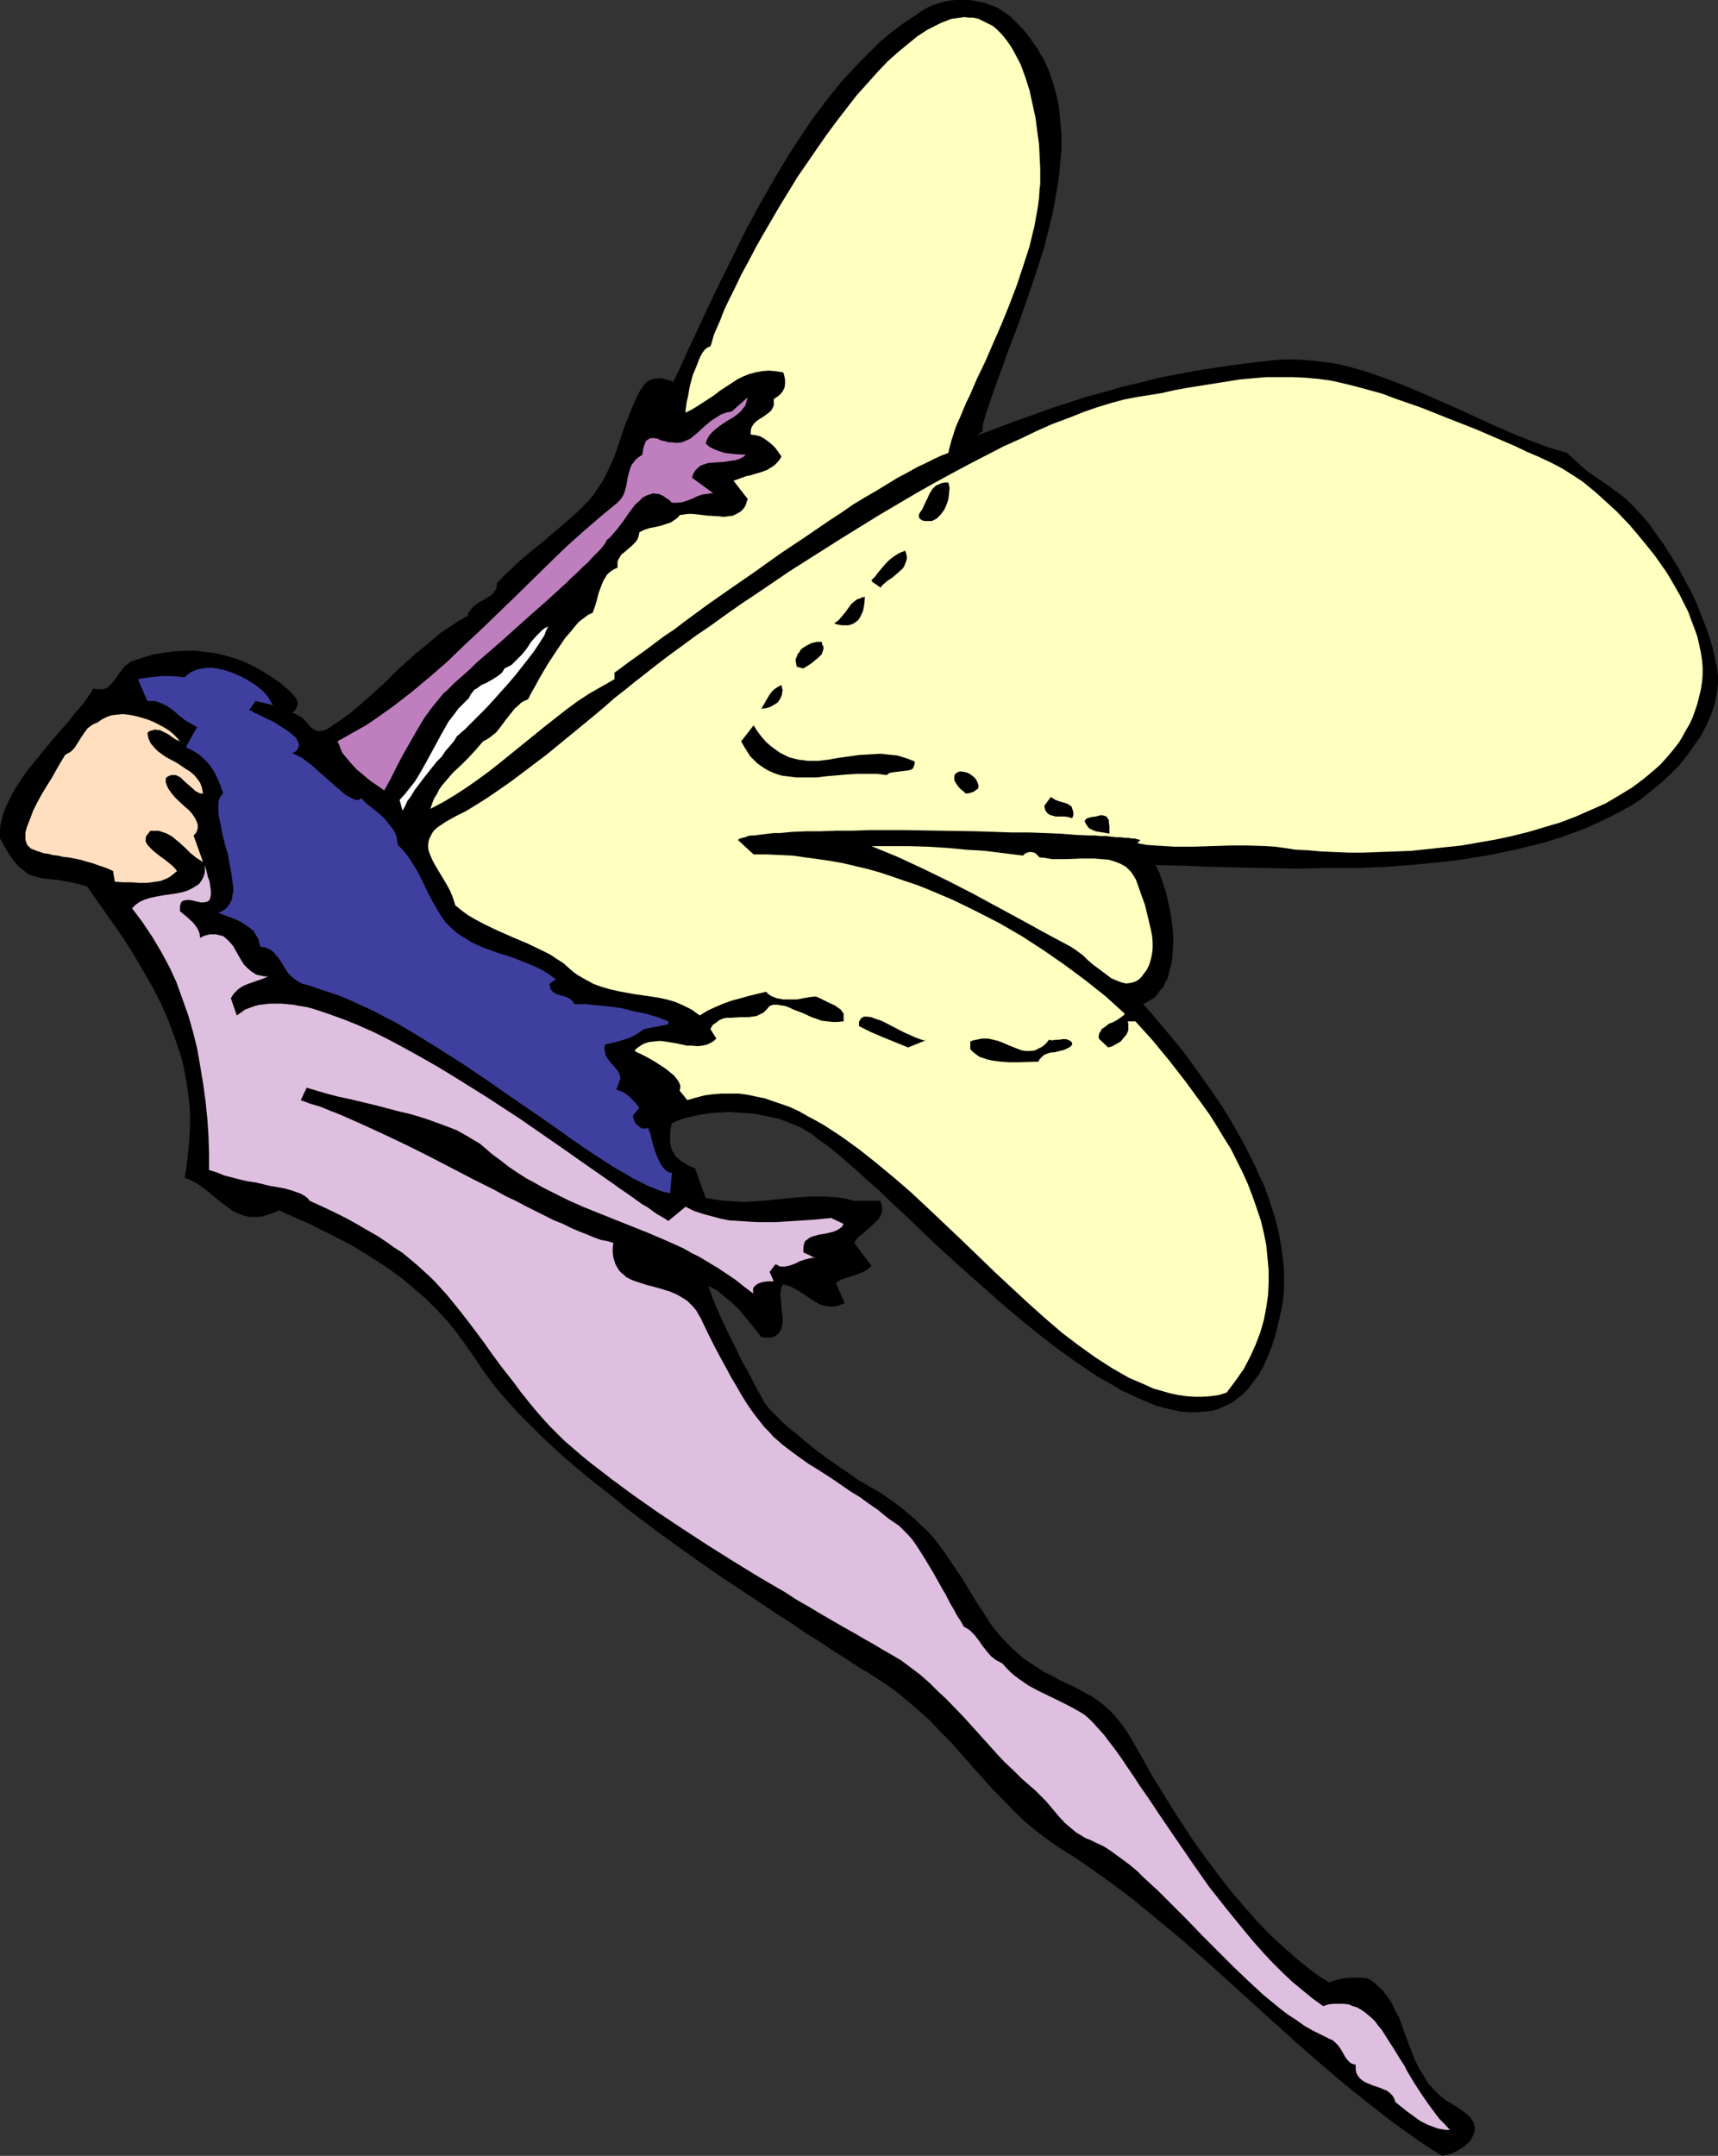
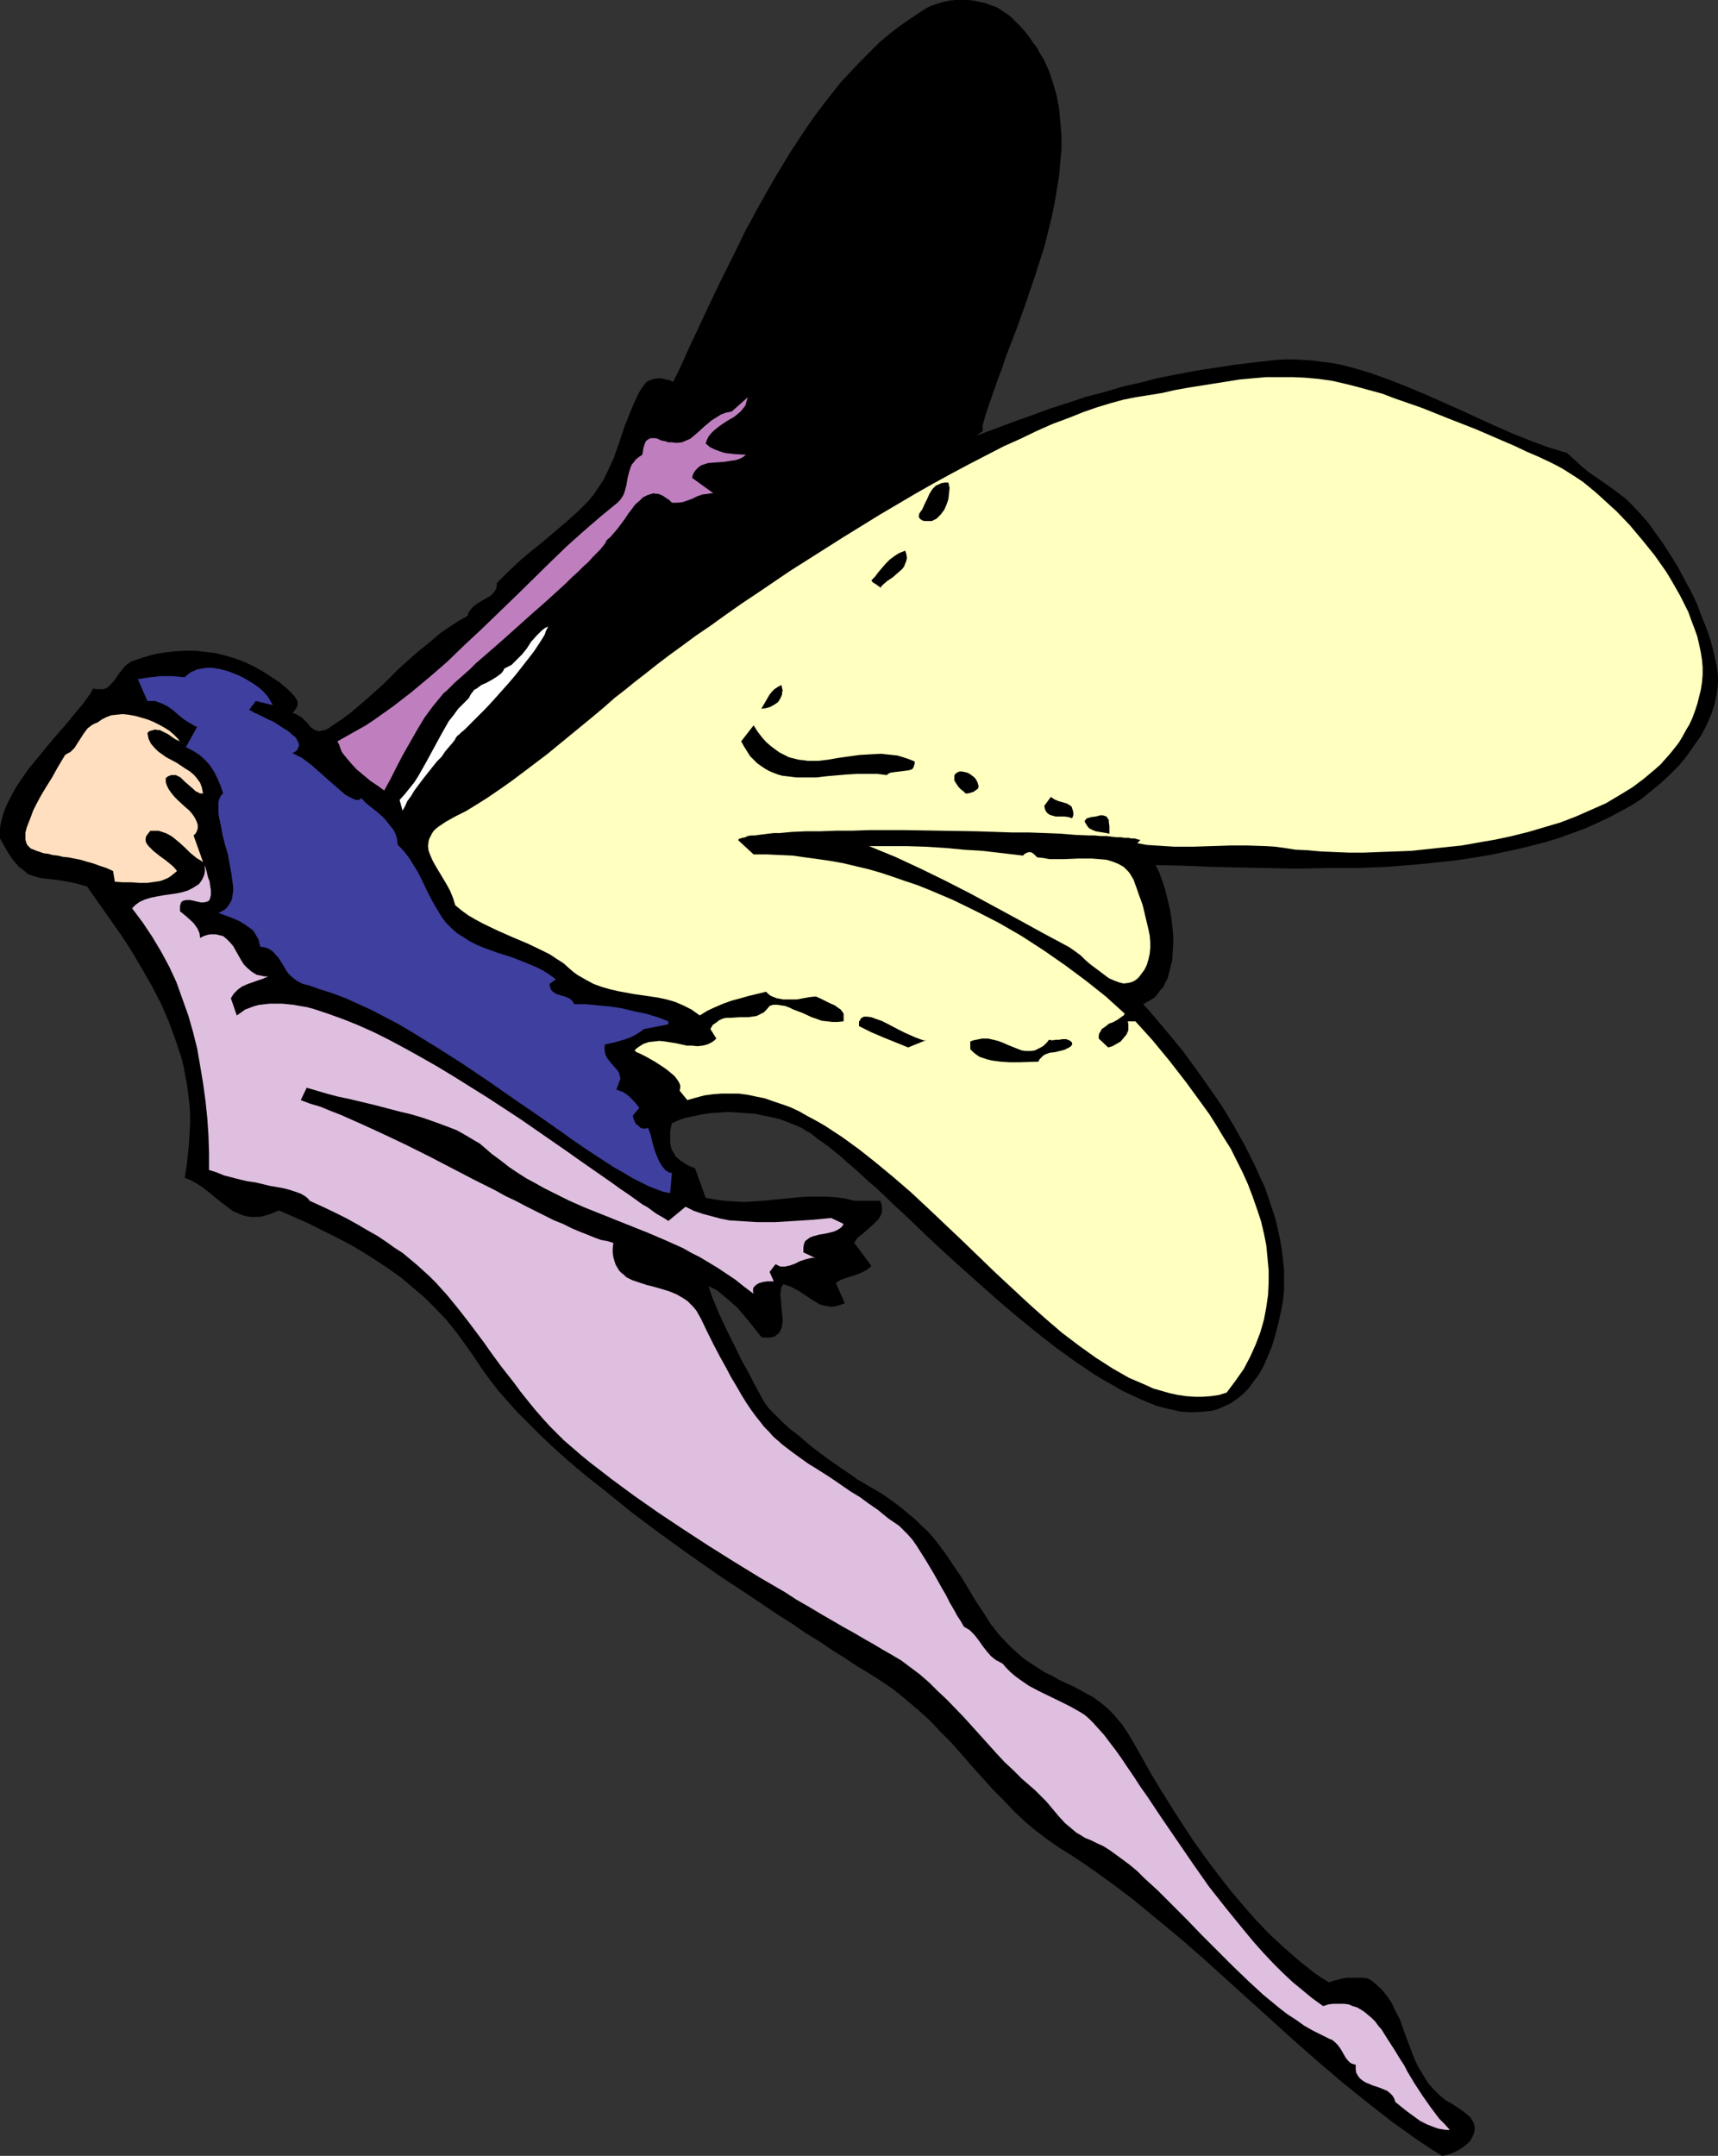
<svg xmlns="http://www.w3.org/2000/svg" xmlns:ns1="http://sodipodi.sourceforge.net/DTD/sodipodi-0.dtd" xmlns:ns2="http://www.inkscape.org/namespaces/inkscape" version="1.0" width="124.066mm" height="155.668mm" id="svg22" ns1:docname="Fairy 016.wmf">
  <rect width="100%" height="100%" fill="#333333" stroke="none" />
  <ns1:namedview id="namedview22" pagecolor="#ffffff" bordercolor="#000000" borderopacity="0.25" ns2:showpageshadow="2" ns2:pageopacity="0.0" ns2:pagecheckerboard="0" ns2:deskcolor="#d1d1d1" ns2:document-units="mm" />
  <defs id="defs1">
    <pattern id="WMFhbasepattern" patternUnits="userSpaceOnUse" width="6" height="6" x="0" y="0" />
  </defs>
  <path style="fill:#000000;fill-opacity:1;fill-rule:evenodd;stroke:none" d="m 192.606,326.899 2.747,0.485 2.424,0.323 2.585,0.162 2.585,0.162 2.585,-0.162 2.585,-0.162 10.018,-0.97 2.424,-0.162 h 2.585 2.424 l 2.585,0.162 2.424,0.323 2.585,0.646 h 7.11 l 0.323,0.97 0.162,0.808 v 0.97 l -0.162,0.808 -0.323,0.646 -0.485,0.808 -0.646,0.646 -0.646,0.646 -1.454,1.293 -1.454,1.293 -1.454,1.131 -0.485,0.646 -0.485,0.808 4.686,6.302 -1.131,0.97 -1.131,0.646 -1.131,0.485 -1.293,0.485 -2.585,0.808 -1.293,0.485 -1.131,0.808 2.424,5.494 -1.293,0.485 -1.131,0.323 -1.131,0.162 -1.131,-0.162 -0.969,-0.162 -1.131,-0.323 -1.939,-1.131 -1.939,-1.293 -0.97,-0.646 -0.969,-0.646 -0.969,-0.485 -1.131,-0.646 -0.97,-0.323 -1.131,-0.323 -0.485,0.808 -0.162,0.808 -0.162,1.131 0.162,1.131 0.162,2.585 0.323,2.585 v 1.131 l -0.162,1.293 -0.323,0.97 -0.485,0.808 -0.323,0.323 -0.485,0.323 -0.323,0.323 -0.646,0.162 -0.646,0.162 h -1.454 l -0.969,-0.162 -3.07,-3.878 -1.616,-1.939 -1.616,-1.939 -1.939,-1.778 -1.939,-1.616 -1.939,-1.616 -2.262,-1.131 0.485,1.616 0.646,1.778 0.808,1.939 0.808,1.939 0.969,2.101 0.969,2.101 2.262,4.525 2.101,4.363 1.293,2.262 1.131,2.101 0.969,1.939 0.97,1.778 0.969,1.778 0.808,1.454 0.323,0.485 0.969,1.293 0.646,0.646 1.454,1.454 1.616,1.616 1.777,1.616 2.101,1.616 4.201,3.555 4.524,3.393 2.101,1.454 2.101,1.454 1.939,1.293 1.777,1.293 1.454,0.808 0.808,0.485 0.485,0.323 2.585,1.454 2.262,1.454 2.262,1.616 1.939,1.454 1.939,1.616 1.939,1.616 1.616,1.616 1.616,1.454 1.454,1.616 1.293,1.616 2.424,3.232 2.262,3.393 2.101,3.07 1.939,3.232 1.939,3.232 1.939,2.909 1.939,3.07 2.262,2.909 2.424,2.585 1.293,1.293 1.454,1.293 1.454,1.293 1.616,1.131 2.262,1.454 1.939,1.293 2.101,0.97 1.939,1.131 3.878,1.778 3.555,1.939 1.777,0.97 1.616,1.131 1.616,1.293 1.616,1.454 1.454,1.616 1.616,1.939 1.454,2.101 1.454,2.424 2.585,4.525 2.424,4.363 2.747,4.525 2.908,4.686 2.908,4.525 3.07,4.686 3.232,4.525 3.393,4.525 3.393,4.363 3.555,4.201 3.555,4.04 3.878,4.04 3.878,3.555 3.878,3.393 4.04,3.232 2.101,1.454 2.101,1.293 1.293,-0.485 1.293,-0.323 1.293,-0.323 1.293,-0.162 h 4.04 l 1.293,0.162 1.131,0.646 0.97,0.808 1.777,1.616 1.454,1.778 1.293,1.939 0.969,2.101 1.131,2.101 1.616,4.525 1.777,4.686 0.808,2.101 1.131,2.262 1.293,2.101 1.293,2.101 1.777,1.939 0.969,0.97 0.969,0.808 0.969,0.808 1.454,0.808 2.747,1.778 1.454,1.131 1.131,0.97 0.323,0.646 0.485,0.646 0.162,0.646 0.162,0.646 v 0.808 l -0.162,0.808 -0.323,0.808 -0.323,0.646 -0.323,0.646 -0.646,0.646 -1.131,0.97 -1.454,0.97 -1.616,0.808 -1.454,0.485 -1.454,0.323 -3.555,-2.262 -3.393,-2.262 -6.786,-4.848 -6.625,-5.171 -6.625,-5.333 -6.463,-5.494 -6.463,-5.656 -25.368,-22.946 -6.302,-5.494 -6.463,-5.333 -6.463,-5.332 -6.463,-4.848 -3.393,-2.424 -3.232,-2.262 -3.393,-2.262 -3.393,-2.101 -3.232,-2.262 -3.232,-2.424 -3.07,-2.585 -2.908,-2.747 -2.908,-3.07 -2.908,-2.909 -5.655,-6.302 -5.655,-6.464 -3.07,-3.07 -2.908,-3.07 -3.232,-2.909 -3.232,-2.747 -3.393,-2.747 -3.555,-2.424 -3.07,-1.939 -1.616,-0.97 -1.616,-0.97 -3.393,-2.262 -3.393,-2.101 -3.555,-2.424 -3.716,-2.262 -3.716,-2.585 -3.878,-2.424 -7.918,-5.333 -8.079,-5.332 -8.079,-5.656 -8.079,-5.817 -7.756,-5.817 -7.594,-6.14 -3.716,-2.909 -3.716,-3.07 -3.393,-2.909 -3.393,-3.07 -3.232,-3.07 -3.07,-3.07 -2.908,-2.909 -2.747,-3.07 -2.585,-2.909 -2.262,-2.909 -2.101,-2.909 -1.939,-2.909 -2.585,-3.717 -2.585,-3.555 -2.747,-3.393 -2.908,-3.07 -2.908,-2.909 -3.232,-2.747 -3.232,-2.747 -3.393,-2.424 -3.393,-2.262 -3.555,-2.262 -3.555,-2.101 -3.716,-1.939 -3.878,-1.939 -3.878,-1.939 -4.04,-1.778 -4.04,-1.778 -1.131,0.485 -1.131,0.485 -1.131,0.323 -0.969,0.323 -0.969,0.162 h -0.808 -1.777 l -1.616,-0.323 -1.616,-0.646 -1.454,-0.646 -1.293,-0.97 -2.747,-2.101 -2.747,-2.262 -1.454,-1.131 -1.454,-0.97 -1.777,-0.97 -1.616,-0.646 0.485,-3.07 0.323,-2.909 0.323,-2.909 0.162,-2.747 0.162,-2.909 v -2.747 l -0.162,-2.747 -0.323,-2.585 -0.323,-2.585 -0.485,-2.585 -0.485,-2.585 -0.646,-2.585 -0.808,-2.424 -0.808,-2.424 -1.777,-4.848 -2.101,-4.848 -2.424,-4.686 -2.585,-4.525 -2.747,-4.686 -2.908,-4.525 -3.07,-4.363 -6.463,-9.211 -2.262,-0.646 -2.101,-0.485 -1.777,-0.323 -1.777,-0.323 -1.616,-0.162 -1.454,-0.162 -1.454,-0.162 -1.293,-0.323 L 8.887,238.993 7.594,238.508 6.463,237.539 5.171,236.569 4.04,235.277 3.393,234.469 2.747,233.499 2.101,232.53 1.454,231.398 0.808,230.267 0,228.813 v -1.293 -1.293 l 0.162,-1.293 0.323,-1.293 0.323,-1.293 0.485,-1.454 1.293,-2.747 1.454,-2.747 1.777,-2.747 1.939,-2.747 4.363,-5.332 2.262,-2.747 2.262,-2.585 2.101,-2.424 1.939,-2.424 1.939,-2.262 1.616,-2.262 0.646,-0.97 0.485,-0.97 1.131,0.162 h 0.969 0.808 l 0.808,-0.323 0.646,-0.485 0.485,-0.485 1.131,-1.293 0.969,-1.454 1.131,-1.454 0.646,-0.808 0.646,-0.485 0.808,-0.646 0.808,-0.323 2.908,-0.97 2.747,-0.808 2.908,-0.485 2.747,-0.323 2.908,-0.162 h 2.747 l 2.747,0.323 2.747,0.323 2.585,0.646 2.747,0.808 2.585,0.97 2.424,1.131 2.585,1.454 2.262,1.454 2.424,1.616 2.262,1.939 1.293,1.293 0.646,0.808 0.485,0.808 0.162,0.646 -0.162,0.97 -0.162,0.323 -0.323,0.485 -0.323,0.485 -0.485,0.485 0.969,0.323 0.808,0.485 0.808,0.485 0.646,0.646 0.485,0.485 0.485,0.485 0.485,0.646 0.485,0.485 0.485,0.323 0.485,0.323 0.485,0.162 0.646,0.162 0.808,-0.162 0.808,-0.162 0.969,-0.485 1.131,-0.808 2.424,-1.616 2.424,-1.778 4.524,-3.878 4.524,-4.04 4.201,-4.201 4.524,-4.04 4.524,-3.717 2.262,-1.939 2.424,-1.616 2.424,-1.616 2.585,-1.454 0.162,-0.808 0.485,-0.646 0.485,-0.646 0.485,-0.485 1.293,-0.97 1.454,-0.808 1.293,-0.808 0.646,-0.323 0.646,-0.646 0.323,-0.485 0.485,-0.646 0.162,-0.808 v -0.808 l 3.07,-3.07 3.07,-2.909 3.232,-2.747 3.232,-2.585 6.463,-5.494 3.07,-2.747 2.908,-2.909 1.454,-1.778 1.293,-1.939 1.293,-1.939 0.969,-1.939 0.969,-2.101 0.97,-2.101 1.454,-4.201 1.454,-4.363 1.616,-4.04 0.808,-1.939 0.808,-1.778 0.969,-1.939 1.131,-1.616 0.646,-0.808 0.97,-0.485 0.969,-0.323 1.131,-0.162 h 1.131 l 1.131,0.323 0.969,0.162 0.969,0.485 1.616,-3.232 1.454,-3.232 1.454,-3.232 1.616,-3.393 3.232,-6.948 3.393,-7.11 3.555,-7.11 3.555,-7.272 3.878,-7.11 4.04,-7.11 4.201,-6.948 4.363,-6.625 2.262,-3.232 2.424,-3.232 2.424,-3.07 2.424,-3.07 2.585,-2.747 2.585,-2.747 2.747,-2.747 2.585,-2.585 2.908,-2.424 2.747,-2.101 3.07,-2.101 2.908,-1.939 1.293,-0.808 1.454,-0.646 1.454,-0.485 1.616,-0.485 1.616,-0.323 L 260.793,0 h 1.616 1.777 l 1.616,0.162 1.454,0.323 1.616,0.323 1.616,0.646 1.454,0.485 1.293,0.808 1.293,0.808 1.293,0.97 1.293,1.293 1.454,1.454 1.293,1.454 1.131,1.454 0.969,1.454 1.131,1.454 0.808,1.616 0.969,1.454 1.454,3.232 1.131,3.393 0.969,3.393 0.646,3.393 0.323,3.555 0.323,3.717 v 3.717 l -0.323,3.717 -0.323,3.717 -0.646,3.878 -0.646,3.878 -0.808,3.878 -0.97,3.878 -0.969,3.878 -2.424,7.595 -2.585,7.595 -2.585,7.272 -2.747,7.11 -1.131,3.393 -1.293,3.393 -1.131,3.232 -1.131,3.232 -0.969,2.909 -0.808,2.909 v 1.616 l -1.777,1.293 5.171,-1.939 5.171,-1.939 5.009,-1.778 4.847,-1.778 5.009,-1.616 4.847,-1.616 5.009,-1.293 4.847,-1.454 5.009,-1.131 5.009,-1.293 5.009,-0.97 5.171,-0.97 5.171,-0.808 5.332,-0.808 5.332,-0.646 5.655,-0.646 2.585,-0.162 h 2.585 l 2.585,0.162 2.585,0.162 2.424,0.323 2.585,0.323 2.585,0.485 2.585,0.646 5.009,1.454 5.009,1.778 5.009,1.939 5.009,2.101 9.857,4.363 9.857,4.525 4.847,2.101 4.847,1.939 4.847,1.778 4.847,1.454 1.939,1.778 1.939,1.778 1.939,1.616 2.101,1.454 2.101,1.454 2.101,1.454 1.939,1.454 2.101,1.616 1.939,1.939 2.101,2.262 2.101,2.424 1.939,2.747 2.101,2.909 1.939,3.07 1.939,3.07 1.777,3.393 1.777,3.232 1.616,3.393 1.293,3.393 1.293,3.232 1.131,3.232 0.808,3.07 0.646,2.909 0.323,1.454 0.162,1.293 0.162,1.454 v 1.454 l -0.162,1.616 -0.162,1.454 -0.646,3.07 -0.969,2.909 -1.293,2.909 -1.454,2.747 -1.939,2.747 -1.939,2.747 -2.101,2.585 -2.424,2.424 -2.424,2.262 -2.747,2.262 -2.585,2.101 -2.747,1.778 -2.908,1.616 -2.747,1.454 -3.393,1.616 -3.555,1.616 -3.555,1.293 -3.555,1.293 -3.716,1.131 -3.716,0.97 -3.878,0.97 -3.878,0.808 -3.878,0.808 -3.878,0.646 -4.04,0.646 -4.04,0.485 -7.918,0.808 -8.241,0.646 -8.079,0.323 h -8.241 l -8.079,0.162 -8.079,-0.162 -7.918,-0.162 -7.594,-0.162 -7.594,-0.323 -7.433,-0.162 0.969,1.939 0.808,2.262 0.808,2.424 0.646,2.585 0.646,2.747 0.485,2.909 0.323,2.909 0.162,2.747 -0.162,2.747 -0.162,2.747 -0.646,2.585 -0.323,1.293 -0.323,1.131 -0.646,1.131 -0.485,1.131 -0.808,0.808 -0.646,0.97 -0.808,0.97 -0.969,0.646 -1.131,0.646 -1.131,0.646 1.777,1.939 1.777,2.101 3.555,4.201 3.716,4.525 3.555,4.848 3.555,5.009 3.555,5.171 3.232,5.333 3.07,5.494 2.747,5.494 1.293,2.909 1.293,2.747 0.969,2.747 0.969,2.909 0.969,2.909 0.646,2.747 0.646,2.909 0.485,2.909 0.323,2.747 0.323,2.909 v 2.747 2.747 l -0.323,2.909 -0.485,2.747 -0.808,3.555 -0.808,3.232 -0.969,3.07 -1.131,2.747 -1.131,2.585 -1.293,2.262 -1.454,1.939 -1.293,1.778 -1.616,1.616 -1.616,1.293 -1.616,1.131 -1.777,0.808 -1.777,0.808 -1.939,0.485 -1.939,0.162 -2.101,0.162 h -1.939 l -2.262,-0.162 -2.101,-0.485 -2.262,-0.485 -2.262,-0.646 -2.424,-0.97 -2.262,-0.97 -2.424,-1.131 -2.424,-1.131 -2.424,-1.454 -2.585,-1.454 -2.424,-1.454 -2.585,-1.778 -2.424,-1.616 -5.171,-3.717 -5.171,-4.04 -5.171,-4.201 -5.171,-4.363 -10.18,-9.049 -5.009,-4.525 -4.847,-4.525 -4.686,-4.525 -4.524,-4.201 -4.201,-4.04 -2.262,-1.939 -1.939,-1.778 -1.939,-1.778 -1.939,-1.616 -1.777,-1.616 -1.777,-1.454 -1.777,-1.454 -1.616,-1.131 -1.616,-1.131 -1.293,-1.131 -1.454,-0.808 -1.293,-0.808 -1.777,-0.808 -2.101,-0.808 -2.101,-0.808 -2.101,-0.485 -2.424,-0.485 -2.262,-0.485 -2.424,-0.162 -2.424,-0.162 -2.424,-0.162 -2.424,0.162 -2.424,0.162 -2.262,0.323 -2.262,0.485 -2.262,0.485 -1.939,0.646 -1.777,0.808 -0.323,1.293 -0.162,1.131 v 1.131 0.97 0.808 l 0.162,0.808 0.162,0.808 0.323,0.646 0.485,0.808 0.323,0.646 0.646,0.485 0.646,0.646 0.808,0.485 0.969,0.646 0.969,0.485 1.293,0.485 z" id="path1" />
-   <path style="fill:#ffffbf;fill-opacity:1;fill-rule:evenodd;stroke:none" d="m 258.854,123.617 -1.777,0.646 -2.101,0.97 -2.262,1.131 -2.424,1.131 -2.585,1.454 -2.747,1.454 -2.908,1.778 -2.908,1.778 -3.07,1.778 -3.232,1.939 -3.232,2.262 -3.232,2.101 -6.625,4.525 -6.786,4.525 -6.786,4.848 -6.786,4.686 -6.463,4.525 -3.07,2.262 -3.07,2.262 -2.747,2.101 -2.908,1.939 -2.585,1.939 -2.585,1.939 -1.131,0.808 -1.131,0.808 -2.262,1.616 -1.939,1.454 -1.777,1.293 v 1.778 l -3.393,1.939 -3.393,1.939 -3.232,2.101 -3.07,2.262 -5.979,4.686 -11.957,9.695 -3.07,2.424 -3.07,2.262 -3.232,2.262 -3.232,2.101 -3.232,1.939 -3.393,1.778 0.485,-1.454 0.485,-1.293 0.808,-1.293 0.646,-1.293 0.808,-1.131 0.97,-1.131 1.939,-2.262 2.262,-2.101 2.101,-2.101 1.939,-2.101 1.939,-2.262 0.969,-0.485 0.969,-0.646 0.808,-0.646 0.808,-0.646 1.293,-1.616 1.293,-1.778 1.293,-1.616 1.293,-1.616 0.808,-0.646 0.808,-0.808 0.808,-0.485 1.131,-0.485 0.646,-1.293 0.323,-0.646 0.485,-0.808 0.808,-1.454 0.969,-1.778 2.101,-3.555 2.424,-3.717 2.424,-3.555 1.293,-1.454 1.293,-1.616 1.131,-1.293 1.293,-0.97 1.293,-0.97 1.131,-0.485 0.646,-1.778 0.485,-1.616 0.485,-1.939 0.646,-1.778 0.646,-1.616 0.485,-0.808 0.485,-0.808 0.646,-0.646 0.646,-0.485 0.808,-0.485 0.808,-0.323 v -0.97 -0.646 l 0.323,-0.808 0.323,-0.485 0.323,-0.646 0.646,-0.485 1.131,-0.97 1.131,-0.97 0.969,-0.97 0.485,-0.646 0.323,-0.646 0.162,-0.646 0.162,-0.808 1.293,-0.646 1.454,-0.485 1.616,-0.323 1.454,-0.323 1.454,-0.485 1.454,-0.485 0.646,-0.485 0.485,-0.323 0.646,-0.485 0.485,-0.646 1.131,-0.162 1.131,-0.162 h 1.293 l 1.454,0.162 2.747,0.323 2.908,0.162 1.293,0.162 1.293,-0.162 1.293,-0.162 0.969,-0.485 1.131,-0.646 0.808,-0.808 0.323,-0.485 0.323,-0.646 0.162,-0.646 0.323,-0.808 -3.878,-5.009 1.777,-0.646 1.777,-0.646 0.969,-0.162 0.969,-0.323 1.777,-0.485 1.777,-0.646 1.616,-0.97 0.646,-0.485 0.646,-0.646 0.646,-0.808 0.485,-0.808 -0.808,-1.131 -0.808,-1.131 -0.97,-0.97 -0.969,-0.808 -1.131,-0.808 -1.131,-0.646 -1.293,-0.323 -1.293,-0.162 v -0.97 l 0.162,-0.808 0.323,-0.646 0.485,-0.646 0.485,-0.485 0.646,-0.485 1.293,-0.808 1.131,-0.808 0.646,-0.485 0.485,-0.485 0.323,-0.646 0.323,-0.646 v -0.97 -0.808 l 0.969,-0.646 0.808,-0.646 0.646,-0.808 0.485,-0.97 0.162,-0.97 v -1.131 l -0.162,-0.97 -0.323,-1.131 -2.101,-0.323 -1.939,-0.162 -1.777,0.162 -1.777,0.323 -1.777,0.485 -1.616,0.646 -1.616,0.808 -1.454,0.97 -3.232,2.101 -1.454,1.131 -1.454,0.97 -3.232,2.101 -1.616,0.97 -1.616,0.808 v -0.808 l 0.162,-0.97 0.162,-1.293 0.323,-1.293 0.485,-2.747 0.808,-3.07 1.131,-2.747 0.485,-1.293 0.485,-1.131 0.646,-1.131 0.646,-0.808 0.646,-0.485 0.808,-0.323 0.323,-0.97 0.323,-1.131 0.323,-1.131 0.485,-1.131 1.131,-2.585 1.131,-2.909 1.454,-3.07 1.616,-3.232 1.616,-3.393 1.939,-3.555 1.939,-3.717 2.101,-3.717 2.262,-3.878 2.262,-3.878 4.847,-7.918 5.332,-7.756 2.585,-3.717 2.747,-3.717 2.747,-3.555 2.747,-3.555 2.908,-3.232 2.747,-3.07 2.747,-2.909 2.908,-2.585 2.747,-2.262 2.585,-2.101 2.747,-1.778 1.293,-0.646 1.293,-0.646 1.293,-0.646 1.293,-0.485 1.293,-0.485 1.293,-0.162 1.131,-0.162 1.131,-0.162 1.293,0.162 h 1.131 l 1.454,0.323 1.293,0.646 1.293,0.646 1.293,0.646 1.131,0.97 1.131,1.131 0.969,1.131 0.969,1.293 0.969,1.454 0.808,1.454 1.616,3.07 1.293,3.555 1.131,3.555 0.808,3.717 0.808,3.717 0.485,3.717 0.485,3.555 0.162,3.393 0.162,3.232 v 2.909 1.293 l -0.162,1.131 -0.162,2.585 -0.323,2.585 -0.485,2.585 -0.485,2.747 -0.646,2.585 -0.646,2.747 -1.777,5.494 -1.777,5.333 -2.101,5.494 -2.101,5.171 -2.262,5.171 -2.101,4.848 -2.262,4.686 -0.97,2.262 -0.969,2.262 -0.969,1.939 -0.808,1.939 -0.808,1.939 -0.808,1.778 -0.646,1.616 -0.485,1.616 -0.485,1.454 -0.323,1.293 -0.323,1.131 z" id="path2" />
  <path style="fill:#ffffbf;fill-opacity:1;fill-rule:evenodd;stroke:none" d="m 310.399,230.106 0.808,-0.808 -0.162,-0.162 h -0.323 l -0.485,-0.162 -0.646,-0.162 h -0.808 l -0.808,-0.162 h -0.969 l -1.131,-0.162 h -1.131 l -1.454,-0.162 -1.293,-0.162 h -1.616 l -1.616,-0.162 h -1.616 l -3.716,-0.162 -3.878,-0.323 -4.201,-0.162 -4.363,-0.162 h -4.686 l -4.686,-0.162 -5.009,-0.162 -9.857,-0.162 -9.857,-0.162 h -9.695 l -4.686,0.162 h -4.363 l -4.363,0.162 h -3.878 l -3.716,0.162 -1.777,0.162 -1.616,0.162 h -1.616 l -1.454,0.162 -1.293,0.162 -1.293,0.162 -1.131,0.162 h -0.97 l -0.969,0.162 -0.646,0.323 -0.808,0.162 -0.485,0.162 -0.485,0.162 -0.162,0.323 4.201,3.878 h 3.555 l 3.555,0.162 3.555,0.162 3.393,0.485 3.555,0.485 3.393,0.485 3.555,0.646 3.393,0.808 3.393,0.808 3.393,0.97 3.393,1.131 3.232,1.131 3.393,1.131 3.232,1.293 6.463,2.747 6.302,3.07 6.302,3.232 6.14,3.555 5.979,3.878 5.817,4.04 5.655,4.201 5.494,4.363 5.171,4.686 -0.323,0.485 -0.485,0.323 -1.131,0.808 -1.131,0.646 -1.293,0.485 -0.969,0.808 -0.97,0.646 -0.323,0.646 -0.323,0.485 -0.162,0.646 v 0.808 l 2.585,2.424 1.131,-0.323 1.131,-0.646 1.131,-0.646 0.808,-0.97 0.808,-0.97 0.485,-1.131 v -0.485 -1.293 l -0.162,-0.646 h 2.101 l 4.686,5.171 4.524,5.494 4.524,5.817 4.363,5.979 2.101,2.909 1.939,3.07 1.939,3.232 1.939,3.07 1.616,3.232 1.616,3.232 1.454,3.232 1.293,3.393 1.131,3.232 1.131,3.393 0.808,3.393 0.646,3.232 0.323,3.393 0.323,3.393 v 3.393 l -0.162,3.393 -0.485,3.393 -0.646,3.393 -0.969,3.393 -1.293,3.393 -1.454,3.232 -1.777,3.393 -2.262,3.232 -2.424,3.232 -2.101,0.646 -2.262,0.323 -2.262,0.162 h -2.101 l -2.262,-0.162 -2.262,-0.323 -2.262,-0.485 -2.262,-0.646 -2.262,-0.646 -2.101,-0.97 -2.262,-0.97 -2.262,-0.97 -2.262,-1.293 -2.262,-1.293 -2.262,-1.454 -2.262,-1.454 -4.524,-3.232 -4.686,-3.555 -4.524,-3.878 -4.524,-4.04 -4.524,-4.201 -4.686,-4.363 -9.21,-8.888 -9.21,-8.726 -4.686,-4.363 -4.686,-4.04 -4.686,-3.878 -4.686,-3.717 -4.686,-3.393 -4.686,-3.07 -2.262,-1.293 -2.424,-1.293 -2.262,-1.293 -2.424,-1.131 -2.262,-0.808 -2.424,-0.808 -2.262,-0.808 -2.424,-0.485 -2.262,-0.485 -2.424,-0.323 h -2.262 -2.424 l -2.262,0.162 -2.424,0.323 -2.424,0.646 -2.262,0.646 -2.101,-2.585 v 0.162 l 0.162,-0.97 v -0.646 l -0.323,-0.808 -0.646,-0.97 -0.646,-0.808 -0.969,-0.808 -0.97,-0.808 -1.131,-0.808 -2.262,-1.454 -2.262,-1.293 -0.969,-0.485 -0.969,-0.485 -0.808,-0.323 -0.485,-0.485 0.485,-0.485 0.646,-0.485 1.293,-0.808 1.454,-0.485 1.454,-0.162 1.454,-0.162 1.454,0.162 3.07,0.485 2.908,0.646 h 1.454 l 1.454,0.162 1.454,-0.162 1.293,-0.323 1.293,-0.646 0.646,-0.485 0.485,-0.485 -1.616,-2.585 0.646,-1.131 0.969,-0.646 0.808,-0.646 1.131,-0.485 0.969,-0.162 h 1.131 l 2.424,-0.162 h 2.262 l 1.131,-0.162 1.131,-0.162 0.969,-0.485 0.97,-0.485 0.808,-0.808 0.808,-0.97 0.969,-0.323 h 1.131 l 0.969,0.162 1.131,0.162 1.293,0.485 0.969,0.485 2.585,0.97 2.424,1.131 1.454,0.485 1.293,0.485 1.454,0.162 1.454,0.162 h 1.454 l 1.616,-0.162 v -0.808 -0.646 -0.646 l -0.323,-0.485 -0.485,-0.646 -0.485,-0.323 -1.131,-0.808 -1.454,-0.646 -1.293,-0.646 -1.293,-0.646 -1.131,-0.485 -1.616,0.162 -1.777,0.323 -1.777,0.323 h -1.939 -1.777 l -1.777,-0.323 -0.808,-0.323 -0.808,-0.323 -0.646,-0.485 -0.646,-0.646 -4.686,1.131 -2.262,0.646 -2.424,0.646 -2.262,0.808 -2.262,0.97 -2.101,0.97 -2.101,1.293 -2.262,-1.616 -2.262,-1.131 -2.262,-0.97 -2.262,-0.646 -2.262,-0.485 -2.101,-0.323 -4.524,-0.646 -4.363,-0.808 -2.101,-0.485 -2.262,-0.646 -2.262,-0.808 -2.101,-1.131 -2.262,-1.293 -1.131,-0.808 -1.131,-0.97 -1.616,-1.454 -1.777,-1.131 -1.939,-1.293 -1.939,-0.97 -4.04,-1.939 -4.201,-1.778 -4.04,-1.778 -4.04,-1.939 -2.101,-1.131 -1.939,-1.131 -1.777,-1.293 -1.777,-1.454 -0.646,-2.101 -0.808,-1.939 -0.969,-1.778 -0.969,-1.616 -0.97,-1.616 -0.969,-1.616 -0.808,-1.454 -0.646,-1.454 -0.485,-1.293 -0.162,-1.293 0.162,-1.293 0.162,-0.646 0.323,-0.646 0.323,-0.646 0.485,-0.808 0.646,-0.646 0.808,-0.646 0.969,-0.646 0.97,-0.646 1.131,-0.646 1.454,-0.808 2.908,-1.454 2.908,-1.778 3.07,-1.939 3.07,-2.101 3.232,-2.262 3.232,-2.424 6.625,-5.009 6.302,-5.171 6.302,-5.171 3.07,-2.585 2.747,-2.424 2.908,-2.262 2.585,-2.101 2.908,-2.262 3.07,-2.424 3.393,-2.585 3.555,-2.585 3.716,-2.747 4.04,-2.747 4.04,-2.909 4.363,-3.07 4.363,-2.909 4.524,-3.07 4.524,-3.07 4.847,-3.07 9.695,-6.14 9.695,-5.979 9.857,-5.817 4.847,-2.747 5.009,-2.747 4.847,-2.585 4.686,-2.424 4.686,-2.424 4.686,-2.101 4.363,-2.101 4.363,-1.939 4.363,-1.616 4.04,-1.616 3.716,-1.293 3.716,-1.131 3.555,-0.97 3.232,-0.646 7.11,-1.131 3.555,-0.808 3.555,-0.646 7.11,-1.131 7.11,-1.131 3.555,-0.323 3.716,-0.323 h 3.555 3.555 l 3.555,0.162 3.555,0.323 3.555,0.485 3.555,0.808 3.232,0.808 3.555,0.97 3.555,0.97 3.393,1.293 3.716,1.293 3.716,1.293 7.271,2.909 7.433,2.909 7.11,3.07 3.393,1.454 3.393,1.616 3.393,1.454 3.07,1.454 1.616,0.808 1.777,0.97 1.777,1.131 1.777,1.131 1.939,1.293 1.777,1.454 1.939,1.616 1.777,1.616 3.716,3.393 3.555,3.717 3.393,4.04 3.393,4.201 3.07,4.363 1.293,2.101 1.293,2.262 1.293,2.262 1.131,2.262 1.131,2.262 0.808,2.262 0.808,2.101 0.808,2.262 0.485,2.101 0.485,2.262 0.323,2.101 0.162,1.939 v 2.101 l -0.162,1.939 -0.323,2.101 -0.485,1.939 -0.485,1.939 -0.646,1.939 -0.646,1.778 -0.808,1.778 -0.969,1.616 -0.969,1.778 -0.969,1.616 -1.131,1.454 -1.293,1.616 -1.293,1.454 -1.293,1.454 -1.454,1.293 -3.07,2.585 -3.232,2.424 -3.716,2.262 -3.555,2.101 -4.04,1.778 -4.04,1.778 -4.201,1.616 -4.363,1.293 -4.363,1.293 -4.524,1.131 -4.524,0.97 -4.686,0.808 -4.524,0.808 -4.686,0.485 -4.524,0.485 -4.524,0.485 -4.363,0.162 -4.363,0.162 -4.201,0.162 h -4.201 l -3.878,-0.162 -3.716,-0.162 -3.555,-0.323 -3.393,-0.162 -3.07,-0.485 -2.424,-0.323 -2.424,-0.162 -5.009,-0.162 h -5.009 l -5.009,0.162 -5.009,0.162 h -5.009 l -5.171,-0.323 -2.424,-0.162 z" id="path3" />
  <path style="fill:#bf7fbf;fill-opacity:1;fill-rule:evenodd;stroke:none" d="m 192.606,121.032 1.131,0.97 1.293,0.646 1.293,0.485 1.454,0.485 1.454,0.162 1.454,0.162 2.908,0.162 -0.808,0.646 -0.97,0.485 -0.969,0.323 -1.131,0.162 -2.101,0.323 -2.262,0.162 -2.101,0.162 -0.969,0.323 -0.969,0.323 -0.808,0.646 -0.646,0.646 -0.646,0.97 -0.323,1.131 5.817,4.201 h -0.646 l -0.808,0.162 -1.454,0.162 -1.454,0.485 -1.293,0.646 -1.293,0.485 -1.454,0.485 -1.454,0.162 h -0.808 -0.646 l -0.808,-0.808 -0.808,-0.485 -0.646,-0.485 -0.646,-0.323 -0.808,-0.323 h -0.646 l -0.646,-0.162 -0.485,0.162 -1.131,0.323 -1.293,0.646 -0.969,0.97 -1.131,0.97 -0.969,1.293 -0.97,1.293 -0.969,1.454 -0.969,1.293 -0.969,1.293 -0.969,1.131 -0.97,1.131 -0.969,0.808 -0.162,0.323 -0.323,0.646 -0.646,0.808 -0.646,0.808 -0.969,0.97 -1.131,1.131 -1.131,1.293 -1.454,1.293 -1.454,1.454 -1.616,1.454 -1.616,1.616 -1.777,1.616 -3.716,3.393 -3.878,3.393 -7.756,6.948 -3.878,3.393 -3.555,3.07 -1.616,1.616 -1.454,1.293 -1.454,1.293 -1.293,1.131 -1.131,1.131 -0.969,0.97 -0.969,0.808 -0.646,0.808 -2.262,2.747 -2.262,3.07 -1.939,3.232 -1.939,3.393 -1.939,3.393 -1.777,3.393 -1.616,3.232 -1.777,3.232 -1.777,-1.293 -1.939,-1.293 -1.939,-1.616 -1.939,-1.616 -1.616,-1.778 -1.616,-1.939 -0.646,-0.808 -0.485,-1.131 -0.323,-0.97 -0.485,-0.97 2.585,-1.454 2.585,-1.454 2.585,-1.454 2.424,-1.616 5.009,-3.555 5.009,-3.878 4.847,-4.04 4.847,-4.201 4.686,-4.525 4.847,-4.525 4.686,-4.525 4.686,-4.525 9.21,-9.049 4.686,-4.525 4.524,-4.04 4.686,-4.04 4.524,-3.717 0.646,-0.646 0.485,-0.646 0.485,-0.808 0.323,-0.808 0.485,-1.778 0.323,-1.939 0.485,-1.939 0.323,-0.97 0.323,-0.808 0.646,-0.808 0.485,-0.646 0.808,-0.646 0.969,-0.646 0.323,-1.939 0.323,-0.97 0.323,-0.808 0.646,-0.485 0.646,-0.323 h 0.485 0.323 0.485 l 0.646,0.162 0.969,0.485 0.97,0.162 0.969,0.323 h 0.808 l 1.454,0.162 1.454,-0.162 1.131,-0.485 1.131,-0.485 0.969,-0.808 0.969,-0.808 1.939,-1.778 1.939,-1.616 1.293,-0.808 1.293,-0.808 1.293,-0.485 1.616,-0.323 4.363,-3.878 -0.323,1.131 -0.323,1.131 -0.646,0.808 -0.646,0.808 -0.969,0.808 -0.808,0.646 -1.939,1.131 -1.939,1.293 -1.616,1.293 -0.808,0.808 -0.646,0.808 -0.485,0.97 z" id="path4" />
  <path style="fill:#000000;fill-opacity:1;fill-rule:evenodd;stroke:none" d="m 258.854,131.697 0.323,1.454 -0.162,1.616 -0.162,1.454 -0.485,1.454 -0.646,1.454 -0.969,1.293 -1.131,1.131 -0.646,0.323 -0.646,0.323 h -1.293 -0.646 l -0.646,-0.162 -0.485,-0.323 -0.323,-0.323 -0.162,-0.485 0.162,-0.808 0.808,-1.131 0.646,-1.454 0.646,-1.293 0.646,-1.454 0.808,-1.293 0.485,-0.485 0.485,-0.485 0.808,-0.323 0.646,-0.323 0.969,-0.162 z" id="path5" />
  <path style="fill:#000000;fill-opacity:1;fill-rule:evenodd;stroke:none" d="m 247.059,150.28 0.323,0.97 0.162,0.97 -0.162,0.808 -0.323,0.808 -0.323,0.808 -0.485,0.646 -1.293,1.131 -1.293,1.131 -1.454,0.97 -1.131,0.97 -0.485,0.485 -0.323,0.485 -0.162,-0.323 -0.323,-0.162 -0.646,-0.485 -0.808,-0.485 -0.323,-0.323 -0.162,-0.323 0.969,-0.97 0.969,-1.293 0.969,-1.131 0.969,-1.131 1.131,-1.131 1.293,-0.97 1.293,-0.808 z" id="path6" />
-   <path style="fill:#000000;fill-opacity:1;fill-rule:evenodd;stroke:none" d="m 236.071,162.884 -0.162,1.939 -0.323,1.778 -0.323,0.808 -0.323,0.646 -0.323,0.646 -0.485,0.646 -0.485,0.323 -0.646,0.485 -0.808,0.323 -0.646,0.162 h -0.969 -0.808 l -0.97,-0.162 -1.131,-0.323 0.646,-0.485 0.485,-0.323 0.97,-1.131 0.969,-1.131 0.323,-0.485 0.485,-0.646 0.808,-1.131 0.969,-0.808 0.646,-0.485 0.646,-0.162 0.646,-0.323 z" id="path7" />
  <path style="fill:#ffffff;fill-opacity:1;fill-rule:evenodd;stroke:none" d="m 124.741,200.858 -0.162,0.323 -0.162,0.162 -0.323,0.646 -0.646,0.808 -0.97,1.131 -0.969,1.131 -0.969,1.454 -1.293,1.293 -1.293,1.616 -2.424,3.07 -2.424,3.232 -0.969,1.616 -0.969,1.293 -0.646,1.454 -0.646,1.131 -0.808,-2.909 1.454,-1.616 1.293,-1.616 1.293,-1.616 1.131,-1.778 2.101,-3.717 4.04,-7.433 2.101,-3.717 1.293,-1.616 1.293,-1.778 1.454,-1.454 1.454,-1.454 0.485,-0.97 0.485,-0.646 0.485,-0.646 0.646,-0.323 1.293,-0.97 1.454,-0.646 1.454,-0.808 1.293,-0.808 0.646,-0.485 0.646,-0.485 0.485,-0.646 0.323,-0.646 0.969,-0.485 0.969,-0.485 0.646,-0.646 0.808,-0.808 1.454,-1.454 1.293,-1.616 1.131,-1.778 1.454,-1.616 1.454,-1.454 0.808,-0.646 0.97,-0.485 -0.323,0.646 -0.323,0.646 -0.323,0.97 -0.485,0.808 -1.131,1.778 -1.293,1.939 -1.616,2.101 -1.777,2.262 -1.777,2.262 -1.939,2.262 -4.04,4.525 -1.939,2.101 -1.939,1.939 -1.777,1.778 -1.616,1.616 -0.646,0.646 -0.808,0.646 -0.646,0.646 z" id="path8" />
-   <path style="fill:#000000;fill-opacity:1;fill-rule:evenodd;stroke:none" d="m 224.276,175.165 0.162,0.808 0.323,0.485 v 0.646 l -0.162,0.485 -0.162,0.485 -0.162,0.485 -0.808,0.808 -0.969,0.808 -0.969,0.808 -2.262,1.454 -1.777,-0.485 -0.162,-0.646 -0.162,-0.808 v -0.646 l 0.323,-0.646 0.162,-0.646 0.485,-0.485 0.323,-0.646 0.485,-0.485 1.293,-0.808 1.293,-0.646 1.454,-0.323 h 0.646 z" id="path9" />
  <path style="fill:#000000;fill-opacity:1;fill-rule:evenodd;stroke:none" d="m 207.794,193.425 1.131,-1.939 1.131,-1.939 0.646,-0.808 0.646,-0.646 0.969,-0.646 0.969,-0.485 0.162,0.808 0.162,0.646 -0.162,0.646 v 0.485 l -0.485,1.131 -0.646,0.97 -0.969,0.646 -1.131,0.646 -1.131,0.323 z" id="path10" />
  <path style="fill:#ffdfbf;fill-opacity:1;fill-rule:evenodd;stroke:none" d="m 49.121,202.312 -1.131,-0.485 -0.969,-0.646 -1.131,-0.808 -1.293,-0.646 -0.969,-0.485 h -0.646 l -0.646,-0.162 -0.485,0.162 -0.646,0.162 -0.485,0.162 -0.485,0.485 0.323,1.616 0.646,1.293 0.969,1.131 0.969,0.97 1.131,0.808 1.131,0.808 2.747,1.454 2.424,1.616 1.293,0.808 1.131,0.97 0.808,0.97 0.808,1.131 0.485,1.293 0.162,0.808 0.162,0.808 h -0.808 l -0.646,-0.323 -0.646,-0.323 -0.485,-0.485 -1.293,-1.131 -1.131,-0.97 -1.131,-1.131 -0.646,-0.323 -0.646,-0.323 h -0.646 -0.646 l -0.808,0.323 -0.646,0.485 v 1.131 l 0.323,0.97 0.485,0.97 0.808,1.131 0.808,0.97 0.969,0.97 1.939,1.778 1.131,0.97 0.808,0.97 0.646,0.97 0.485,0.97 0.323,0.97 v 0.97 l -0.162,0.485 -0.162,0.485 -0.323,0.485 -0.485,0.485 2.585,7.272 -0.969,-0.646 -0.808,-0.485 -1.777,-1.454 -1.454,-1.454 -1.616,-1.454 -1.777,-1.454 -0.808,-0.485 -0.969,-0.485 -0.969,-0.323 -0.969,-0.323 h -0.969 -1.293 l -0.646,0.808 -0.485,0.646 -0.162,0.646 v 0.808 l 0.323,0.646 0.485,0.646 0.646,0.646 0.646,0.646 1.616,1.293 1.777,1.293 1.777,1.454 0.646,0.646 0.646,0.808 -0.969,0.808 -0.808,0.646 -0.808,0.485 -1.131,0.485 -0.969,0.323 -1.131,0.162 -2.262,0.323 h -2.262 l -2.262,-0.162 h -2.262 l -2.101,-0.162 -0.485,-2.909 -1.777,-0.808 -1.939,-0.646 -1.777,-0.646 -1.777,-0.485 -1.616,-0.485 -1.616,-0.323 -1.616,-0.323 -1.616,-0.162 -1.293,-0.323 -1.454,-0.162 -1.131,-0.323 -1.293,-0.162 -0.969,-0.323 -0.969,-0.323 -0.808,-0.323 -0.808,-0.323 -0.485,-0.485 -0.485,-0.485 -0.323,-0.808 -0.162,-0.646 v -0.97 -0.97 l 0.323,-1.293 0.485,-1.293 0.646,-1.616 0.646,-1.778 0.969,-1.939 1.131,-2.101 1.454,-2.424 1.616,-2.585 0.808,-1.454 0.808,-1.454 0.969,-1.616 0.969,-1.616 0.808,-0.485 0.646,-0.323 1.131,-1.131 0.808,-1.293 1.777,-2.747 0.969,-1.293 0.646,-0.485 0.646,-0.485 0.646,-0.323 0.808,-0.323 1.131,-0.808 1.293,-0.646 1.293,-0.485 1.454,-0.162 1.616,-0.162 1.616,0.162 1.777,0.323 1.777,0.485 1.616,0.485 1.616,0.646 1.616,0.808 1.454,0.808 1.293,0.808 1.131,0.97 0.969,0.97 z" id="path11" />
  <path style="fill:#000000;fill-opacity:1;fill-rule:evenodd;stroke:none" d="m 249.644,207.806 v 0.646 l -0.162,0.485 -0.162,0.485 -0.323,0.485 -0.485,0.162 -0.485,0.162 -1.293,0.162 -1.293,0.162 -1.293,0.162 -1.131,0.162 -0.646,0.323 -0.323,0.323 -2.585,-0.323 h -2.747 -2.747 l -2.908,0.162 -5.494,0.485 -2.747,0.323 h -2.747 -2.747 l -2.585,-0.323 -1.293,-0.162 -1.131,-0.323 -1.293,-0.485 -1.131,-0.485 -1.131,-0.646 -0.969,-0.646 -1.131,-0.808 -0.969,-0.97 -0.969,-0.97 -0.808,-1.293 -0.808,-1.293 -0.808,-1.454 3.393,-4.363 1.131,1.778 1.131,1.454 1.131,1.293 1.293,1.131 1.293,0.97 1.131,0.808 1.293,0.646 1.293,0.646 1.293,0.323 1.293,0.323 1.293,0.162 1.293,0.162 h 2.747 l 2.747,-0.323 2.747,-0.485 5.817,-0.808 2.908,-0.162 2.908,-0.162 1.454,0.162 1.616,0.162 1.454,0.162 1.616,0.485 1.454,0.485 z" id="path12" />
  <path style="fill:#000000;fill-opacity:1;fill-rule:evenodd;stroke:none" d="m 263.54,216.532 -0.485,-0.485 -0.808,-0.646 -0.646,-0.646 -0.646,-0.97 -0.485,-0.808 v -0.808 -0.485 l 0.162,-0.323 0.323,-0.323 0.485,-0.323 0.485,-0.162 h 0.646 l 0.808,0.162 0.646,0.162 0.646,0.323 0.646,0.485 0.646,0.485 0.485,0.646 0.323,0.646 0.162,0.485 0.162,0.646 -0.162,0.646 -0.485,0.323 -0.646,0.485 -0.97,0.323 -0.646,0.162 z" id="path13" />
  <path style="fill:#000000;fill-opacity:1;fill-rule:evenodd;stroke:none" d="m 292.625,223.319 -0.969,-0.323 -1.131,-0.162 h -1.293 -1.131 l -1.131,-0.323 -0.485,-0.162 -0.485,-0.323 -0.323,-0.323 -0.323,-0.485 -0.162,-0.485 -0.162,-0.808 1.777,-2.424 0.97,0.646 1.131,0.485 2.262,0.646 0.808,0.485 0.485,0.323 0.162,0.485 0.162,0.485 0.162,0.646 v 0.808 z" id="path14" />
  <path style="fill:#000000;fill-opacity:1;fill-rule:evenodd;stroke:none" d="m 302.805,225.42 v 2.101 l -0.808,-0.162 -0.969,-0.162 -0.969,-0.162 -0.97,-0.162 -0.808,-0.323 -0.969,-0.485 -0.323,-0.323 -0.323,-0.485 -0.323,-0.485 -0.323,-0.646 0.323,-0.485 0.323,-0.323 0.646,-0.162 0.485,-0.162 1.293,-0.162 0.646,-0.162 0.485,-0.162 h 0.808 l 0.485,0.162 0.485,0.162 0.323,0.485 0.323,0.485 v 0.646 z" id="path15" />
-   <path style="fill:#ffffbf;fill-opacity:1;fill-rule:evenodd;stroke:none" d="m 279.214,233.499 0.485,-0.485 0.646,-0.323 0.646,-0.162 h 0.646 l 0.646,0.162 0.485,0.323 0.485,0.485 0.485,0.485 1.616,0.162 1.777,0.323 h 3.878 l 3.878,-0.162 h 3.878 l 1.939,0.162 1.939,0.162 1.616,0.485 1.616,0.646 1.454,0.808 0.646,0.646 0.646,0.646 0.485,0.646 0.485,0.808 0.485,0.808 0.323,0.97 0.485,1.293 0.485,1.454 1.131,3.07 0.808,3.393 0.808,3.393 0.323,1.616 0.162,1.778 v 1.616 l -0.162,1.616 -0.323,1.454 -0.485,1.616 -0.646,1.293 -0.969,1.293 -0.485,0.646 -0.485,0.485 -0.646,0.485 -0.646,0.323 -0.485,0.162 -0.646,0.162 -1.293,0.162 -1.293,-0.323 -1.293,-0.485 -1.454,-0.646 -1.293,-0.97 -2.585,-1.939 -1.293,-0.97 -1.293,-1.131 -1.131,-1.131 -1.293,-0.97 -1.131,-0.808 -0.969,-0.646 -6.948,-3.717 -6.463,-3.555 -13.411,-7.272 -6.625,-3.393 -6.948,-3.393 -6.948,-3.232 -7.11,-2.909 h 5.171 5.171 l 5.171,0.162 5.171,0.323 5.171,0.485 5.171,0.323 z" id="path16" />
+   <path style="fill:#ffffbf;fill-opacity:1;fill-rule:evenodd;stroke:none" d="m 279.214,233.499 0.485,-0.485 0.646,-0.323 0.646,-0.162 l 0.646,0.162 0.485,0.323 0.485,0.485 0.485,0.485 1.616,0.162 1.777,0.323 h 3.878 l 3.878,-0.162 h 3.878 l 1.939,0.162 1.939,0.162 1.616,0.485 1.616,0.646 1.454,0.808 0.646,0.646 0.646,0.646 0.485,0.646 0.485,0.808 0.485,0.808 0.323,0.97 0.485,1.293 0.485,1.454 1.131,3.07 0.808,3.393 0.808,3.393 0.323,1.616 0.162,1.778 v 1.616 l -0.162,1.616 -0.323,1.454 -0.485,1.616 -0.646,1.293 -0.969,1.293 -0.485,0.646 -0.485,0.485 -0.646,0.485 -0.646,0.323 -0.485,0.162 -0.646,0.162 -1.293,0.162 -1.293,-0.323 -1.293,-0.485 -1.454,-0.646 -1.293,-0.97 -2.585,-1.939 -1.293,-0.97 -1.293,-1.131 -1.131,-1.131 -1.293,-0.97 -1.131,-0.808 -0.969,-0.646 -6.948,-3.717 -6.463,-3.555 -13.411,-7.272 -6.625,-3.393 -6.948,-3.393 -6.948,-3.232 -7.11,-2.909 h 5.171 5.171 l 5.171,0.162 5.171,0.323 5.171,0.485 5.171,0.323 z" id="path16" />
  <path style="fill:#dfbfdf;fill-opacity:1;fill-rule:evenodd;stroke:none" d="m 49.121,248.689 1.777,1.454 1.777,1.616 0.646,0.808 0.646,0.97 0.485,1.131 0.162,1.293 0.969,-0.485 0.969,-0.323 0.808,-0.162 h 0.969 0.646 l 0.646,0.162 0.646,0.162 0.646,0.162 0.969,0.808 0.969,0.97 0.808,0.97 1.454,2.585 0.646,1.131 0.808,1.293 0.969,0.97 1.131,0.97 1.293,0.808 0.646,0.162 0.808,0.162 0.808,0.162 h 0.969 l -1.454,0.646 -1.454,0.485 -2.747,0.97 -1.454,0.646 -1.131,0.808 -1.131,1.131 -0.323,0.485 -0.485,0.808 1.616,4.686 1.131,-0.808 1.131,-0.808 1.293,-0.485 1.293,-0.485 1.293,-0.323 1.454,-0.162 1.454,-0.162 h 1.616 1.616 l 1.616,0.162 1.616,0.162 1.777,0.323 1.939,0.323 1.777,0.485 1.939,0.646 1.939,0.646 4.04,1.454 4.04,1.616 4.363,1.939 4.201,2.101 4.524,2.424 4.363,2.424 4.524,2.585 4.524,2.747 9.049,5.656 8.887,5.817 4.201,2.909 4.201,2.909 4.201,2.909 3.878,2.747 3.716,2.585 3.716,2.585 1.616,1.131 1.777,1.293 1.454,0.97 1.616,1.131 2.908,2.101 1.454,0.808 1.293,0.97 1.131,0.808 1.131,0.646 1.131,0.646 0.969,0.646 4.686,-3.878 2.262,1.131 2.424,0.808 2.424,0.646 2.424,0.646 2.424,0.485 2.585,0.162 2.424,0.162 2.585,0.162 h 5.009 l 5.171,-0.323 5.009,-0.323 5.009,-0.485 3.393,1.616 -0.485,0.808 -0.646,0.485 -0.808,0.485 -0.808,0.323 -1.939,0.485 -1.939,0.323 -1.777,0.485 -0.808,0.323 -0.646,0.485 -0.646,0.485 -0.323,0.808 -0.162,0.97 v 1.293 l 3.393,1.616 -0.808,-0.162 -0.808,0.162 -1.293,0.323 -1.454,0.485 -0.646,0.323 -0.646,0.323 -1.293,0.485 -1.454,0.323 h -0.646 -0.646 l -0.646,-0.323 -0.646,-0.323 -1.616,2.101 1.131,2.585 h -0.808 -0.969 l -1.131,0.162 -1.131,0.323 -0.808,0.485 -0.323,0.323 -0.323,0.323 -0.162,0.485 v 0.323 0.485 l 0.162,0.485 -2.585,-1.939 -2.424,-1.939 -2.424,-1.616 -2.424,-1.616 -2.424,-1.454 -2.424,-1.454 -2.262,-1.131 -2.262,-1.293 -4.686,-2.101 -4.524,-1.939 -8.887,-3.555 -8.887,-3.555 -4.363,-1.939 -4.524,-2.262 -2.262,-1.131 -2.262,-1.293 -2.424,-1.293 -2.262,-1.454 -2.424,-1.616 -2.262,-1.778 -2.424,-1.778 -2.424,-2.101 -0.969,-0.808 -1.131,-0.646 -2.424,-1.454 -2.585,-1.454 -2.908,-1.131 -3.07,-1.131 -3.232,-1.131 -3.232,-0.97 -3.393,-0.808 -6.786,-1.778 -6.786,-1.616 -3.07,-0.646 -3.07,-0.808 -2.747,-0.808 -2.747,-0.808 -1.616,3.393 2.585,0.97 2.747,0.808 2.747,1.131 2.908,1.131 2.908,1.293 2.908,1.293 5.979,2.747 6.14,2.909 6.14,3.07 12.119,6.302 5.817,2.909 2.908,1.616 2.747,1.293 2.747,1.454 2.585,1.293 2.585,1.293 2.585,1.293 2.424,0.97 2.262,1.131 2.262,0.97 2.101,0.808 1.939,0.808 1.777,0.646 1.777,0.323 1.616,0.485 -0.162,1.454 v 1.293 l 0.162,1.131 0.323,1.131 0.323,0.97 0.485,0.808 0.485,0.808 0.646,0.646 0.646,0.485 0.646,0.646 1.616,0.808 1.939,0.646 1.939,0.646 1.939,0.485 2.262,0.646 2.101,0.646 1.939,0.808 1.939,1.131 0.969,0.646 0.808,0.808 0.808,0.808 0.808,0.97 0.646,1.131 0.646,1.131 1.777,3.717 1.777,3.555 1.616,3.07 1.616,2.909 1.454,2.747 1.454,2.424 1.293,2.262 1.293,2.101 1.293,1.939 1.293,1.778 1.293,1.616 1.131,1.454 1.293,1.293 1.131,1.293 2.585,2.262 2.747,2.101 2.908,2.101 1.616,1.131 1.616,0.97 1.777,1.131 1.777,1.131 1.939,1.293 2.101,1.454 2.101,1.454 2.424,1.454 2.424,1.778 2.585,1.778 2.747,2.262 3.07,2.101 1.131,1.131 1.131,1.131 1.293,1.454 1.131,1.616 1.131,1.778 1.131,1.778 2.424,4.04 2.262,4.04 1.131,1.939 0.97,1.939 1.131,1.939 0.969,1.778 0.969,1.454 0.808,1.454 0.808,0.485 0.808,0.485 1.293,1.293 1.131,1.454 1.131,1.616 1.131,1.454 1.131,1.293 0.808,0.646 0.646,0.485 0.969,0.485 0.808,0.485 0.97,1.131 1.131,1.131 1.131,0.97 1.293,0.97 2.585,1.778 2.747,1.454 5.655,2.747 2.908,1.454 2.585,1.454 1.293,0.808 1.131,0.97 1.293,1.293 1.454,1.616 1.454,1.616 1.454,1.939 1.616,2.101 1.616,2.262 1.616,2.424 1.777,2.585 1.777,2.747 1.939,2.747 1.939,2.909 1.939,2.909 4.201,6.14 4.201,6.14 4.524,6.464 4.847,6.14 5.009,6.14 2.424,2.909 2.585,2.909 2.585,2.747 2.585,2.585 2.747,2.585 2.747,2.262 2.747,2.262 2.908,2.101 1.454,-0.485 1.454,-0.162 h 1.454 1.293 l 1.293,0.162 1.131,0.485 1.131,0.323 1.131,0.646 0.969,0.646 0.969,0.808 0.969,0.808 0.97,0.97 0.808,1.131 0.969,1.131 1.616,2.585 1.777,2.747 1.777,2.909 0.969,1.454 0.808,1.616 1.939,3.232 2.101,3.232 2.262,3.232 2.424,3.232 1.454,1.454 1.454,1.616 h -1.131 l -0.969,-0.162 -0.969,-0.162 -0.969,-0.323 -2.101,-0.808 -1.939,-0.97 -1.777,-1.293 -1.777,-1.293 -0.808,-0.646 -0.808,-0.646 -1.616,-1.293 -0.323,-0.97 -0.485,-0.808 -0.646,-0.646 -0.808,-0.646 -1.939,-0.808 -1.939,-0.646 -1.939,-0.808 -0.808,-0.485 -0.808,-0.646 -0.485,-0.646 -0.485,-0.808 -0.162,-0.97 v -1.293 l -0.646,-0.162 -0.485,-0.162 -0.485,-0.323 -0.485,-0.485 -0.646,-0.808 -0.646,-1.131 -0.646,-1.131 -0.808,-1.131 -0.485,-0.485 -0.485,-0.485 -0.646,-0.485 -0.808,-0.323 -2.262,-1.131 -2.262,-1.131 -2.262,-1.293 -2.262,-1.616 -2.262,-1.454 -2.101,-1.616 -4.524,-3.717 -4.201,-3.878 -4.201,-4.04 -8.402,-8.403 -4.04,-4.201 -4.04,-4.04 -3.878,-3.878 -3.878,-3.555 -1.777,-1.778 -1.939,-1.616 -1.939,-1.454 -1.777,-1.293 -1.777,-1.293 -1.777,-1.131 -1.777,-0.808 -1.616,-0.808 -1.616,-0.646 -1.293,-0.808 -1.131,-0.646 -1.131,-0.97 -0.969,-0.808 -0.969,-0.808 -1.777,-1.939 -1.616,-1.939 -1.777,-2.101 -1.939,-1.939 -1.131,-1.131 -1.131,-0.97 -2.424,-2.101 -2.262,-2.262 -2.424,-2.262 -2.262,-2.424 -4.363,-4.848 -4.524,-5.009 -4.686,-4.848 -2.424,-2.262 -2.262,-2.262 -2.585,-2.262 -2.585,-1.939 -2.585,-1.939 -2.747,-1.616 -2.262,-1.293 -2.424,-1.454 -2.585,-1.454 -2.747,-1.616 -2.908,-1.616 -3.07,-1.778 -3.07,-1.778 -3.232,-1.939 -3.393,-1.939 -3.232,-2.101 -6.948,-4.04 -7.11,-4.363 -6.948,-4.363 -6.948,-4.525 -6.786,-4.525 -6.463,-4.525 -3.07,-2.262 -3.07,-2.262 -2.908,-2.262 -2.747,-2.101 -2.585,-2.101 -2.424,-2.101 -2.262,-1.939 -2.101,-2.101 -1.939,-1.939 -1.616,-1.778 -2.262,-2.585 -2.101,-2.585 -1.939,-2.424 -1.777,-2.424 -1.777,-2.262 -1.777,-2.262 -3.07,-4.201 -1.454,-2.101 -1.454,-1.939 -2.908,-3.878 -2.908,-3.717 -2.908,-3.555 -3.07,-3.393 -1.616,-1.616 -1.777,-1.616 -1.777,-1.616 -1.939,-1.616 -1.939,-1.616 -2.262,-1.454 -2.262,-1.616 -2.424,-1.616 -2.585,-1.454 -2.747,-1.616 -2.908,-1.616 -3.232,-1.616 -3.393,-1.616 -3.555,-1.616 -0.485,-0.646 -0.808,-0.646 -1.131,-0.646 -1.293,-0.485 -1.454,-0.485 -1.777,-0.485 -1.777,-0.323 -1.939,-0.323 -4.04,-0.97 -2.262,-0.323 -2.101,-0.485 -4.363,-1.131 -1.939,-0.808 -2.101,-0.646 v -4.686 l -0.162,-4.848 -0.323,-4.686 -0.485,-4.686 -0.646,-4.686 -0.808,-4.848 -0.808,-4.686 -1.131,-4.525 -1.293,-4.525 -1.616,-4.525 -1.616,-4.525 -1.939,-4.201 -2.262,-4.201 -2.424,-4.04 -2.585,-3.878 -2.908,-3.878 0.485,-0.485 0.485,-0.485 1.131,-0.808 1.454,-0.646 1.616,-0.485 1.616,-0.323 1.777,-0.323 3.393,-0.485 1.616,-0.323 1.616,-0.485 1.293,-0.646 1.293,-0.808 0.485,-0.323 0.485,-0.646 0.323,-0.485 0.323,-0.646 0.323,-0.808 0.162,-0.808 v -0.808 -0.97 l 0.485,1.778 0.323,1.454 0.485,1.293 0.162,1.293 0.162,0.97 v 0.808 0.646 l -0.162,0.646 -0.162,0.485 -0.162,0.323 -0.323,0.162 -0.323,0.162 -0.808,0.162 H 54.776 l -2.101,-0.485 -0.808,-0.162 h -0.969 l -0.808,0.162 -0.323,0.162 -0.323,0.323 -0.162,0.485 -0.162,0.485 v 0.646 z" id="path17" />
  <path style="fill:#000000;fill-opacity:1;fill-rule:evenodd;stroke:none" d="m 253.037,283.754 -5.171,2.101 -6.786,-2.747 -3.393,-1.454 -3.232,-1.616 v -0.646 -0.646 l 0.323,-0.323 0.162,-0.485 0.323,-0.162 0.485,-0.323 h 0.485 0.485 l 1.131,0.162 1.293,0.485 1.454,0.485 1.616,0.808 3.07,1.616 1.616,0.808 1.454,0.646 1.454,0.646 1.293,0.485 0.969,0.323 h 0.485 z" id="path18" />
  <path style="fill:#000000;fill-opacity:1;fill-rule:evenodd;stroke:none" d="m 292.625,285.047 -0.323,0.485 -0.485,0.323 -0.646,0.323 -0.646,0.323 -1.293,0.323 -1.293,0.323 -1.454,0.162 -1.293,0.485 -0.485,0.323 -0.485,0.485 -0.485,0.485 -0.323,0.646 -5.171,0.162 h -2.747 l -2.424,-0.162 -2.424,-0.323 -1.293,-0.323 -0.969,-0.323 -0.969,-0.323 -0.97,-0.646 -0.808,-0.646 -0.808,-0.808 v -2.101 l 0.808,-0.323 0.808,-0.162 1.616,-0.323 h 1.616 l 1.454,0.323 1.293,0.323 1.293,0.485 1.454,0.646 2.424,0.97 1.293,0.485 1.131,0.162 h 1.293 l 1.131,-0.162 0.646,-0.323 0.646,-0.323 0.646,-0.323 0.646,-0.485 0.646,-0.646 0.646,-0.808 0.808,0.162 1.131,-0.162 h 0.808 l 0.969,-0.162 h 0.969 l 0.808,0.323 0.323,0.162 0.162,0.162 0.323,0.323 z" id="path19" />
  <path style="fill:#ffffff;fill-opacity:1;fill-rule:evenodd;stroke:none" d="m 175.801,342.896 2.424,1.293 z" id="path20" />
  <path style="fill:#ffffff;fill-opacity:1;fill-rule:evenodd;stroke:none" d="m 180.325,344.674 4.363,0.323 z" id="path21" />
  <path style="fill:#3f3f9f;fill-opacity:1;fill-rule:evenodd;stroke:none" d="m 183.396,320.112 -0.808,-0.162 -0.808,-0.485 -0.485,-0.485 -0.646,-0.808 -0.485,-0.808 -0.485,-0.97 -0.808,-1.939 -0.646,-2.101 -0.485,-1.939 -0.162,-0.808 -0.323,-0.808 -0.162,-0.485 -0.162,-0.485 -0.808,0.162 h -0.808 l -0.646,-0.323 -0.485,-0.485 -0.646,-0.485 -0.323,-0.646 -0.323,-0.808 -0.162,-0.808 1.777,-2.101 -1.293,-1.616 -1.454,-1.454 -0.808,-0.646 -0.969,-0.646 -0.97,-0.323 -0.808,-0.323 0.485,-1.131 0.323,-0.97 0.323,-0.808 -0.162,-0.808 -0.162,-0.646 -0.323,-0.646 -0.969,-1.131 -1.131,-1.293 -0.969,-1.293 -0.323,-0.646 -0.162,-0.808 -0.162,-1.131 0.162,-0.97 2.908,-0.646 2.747,-0.808 1.293,-0.485 1.293,-0.646 1.293,-0.808 1.131,-0.808 6.625,-1.293 v -0.808 l -2.908,-1.131 -3.232,-0.97 -3.232,-0.646 -3.232,-0.808 -3.232,-0.485 -3.393,-0.323 -3.232,-0.323 h -3.232 l -0.323,-0.646 -0.323,-0.323 -0.485,-0.485 -0.323,-0.162 -1.131,-0.485 -0.646,-0.162 -0.485,-0.162 -1.131,-0.323 -0.969,-0.646 -0.323,-0.323 -0.323,-0.485 -0.162,-0.646 -0.162,-0.646 1.777,-1.293 -1.777,-1.293 -1.777,-1.131 -1.939,-0.97 -1.939,-0.808 -4.04,-1.616 -1.939,-0.646 -2.101,-0.646 -4.04,-1.454 -1.939,-0.808 -1.939,-0.97 -1.777,-1.131 -1.777,-1.131 -1.616,-1.454 -1.454,-1.454 -0.97,-1.293 -0.808,-1.293 -1.616,-2.747 -1.454,-2.747 -1.293,-2.747 -1.454,-2.909 -1.616,-2.585 -0.808,-1.293 -0.969,-1.293 -0.969,-1.131 -1.131,-1.131 -0.162,-1.131 -0.162,-0.97 -0.323,-0.97 -0.485,-0.97 -0.646,-0.808 -0.646,-0.808 -1.293,-1.616 -1.616,-1.454 -1.616,-1.293 -1.616,-1.293 -1.454,-1.454 -0.323,0.323 -0.323,0.162 h -0.485 -0.323 l -0.808,-0.323 -0.969,-0.485 -1.131,-0.646 -1.131,-0.97 -1.293,-1.131 -1.293,-1.131 -2.747,-2.424 -2.747,-2.424 -1.293,-0.97 -1.293,-0.97 -1.293,-0.646 -1.293,-0.646 0.646,-0.323 0.485,-0.323 0.323,-0.485 0.162,-0.485 0.162,-0.323 v -0.485 l -0.162,-0.485 -0.162,-0.323 -0.485,-0.97 -0.969,-0.808 -1.131,-0.97 -1.293,-0.808 -2.747,-1.778 -1.454,-0.646 -1.293,-0.646 -1.293,-0.646 -1.131,-0.485 -0.485,-0.323 -0.323,-0.162 -0.323,-0.162 -0.323,-0.162 1.777,-2.424 4.686,1.131 -0.646,-1.131 -0.808,-1.293 -1.131,-1.293 -1.293,-1.131 -1.616,-1.131 -1.616,-0.97 -1.777,-0.97 -1.939,-0.808 -1.777,-0.646 -1.939,-0.485 -1.939,-0.323 h -1.777 l -1.777,0.323 -0.808,0.162 -0.646,0.323 -0.808,0.323 -0.646,0.485 -0.646,0.485 -0.485,0.485 -1.616,-0.162 -1.616,-0.162 h -1.616 -1.616 l -3.07,0.323 -3.232,0.485 2.585,5.979 h 0.969 1.131 l 0.808,0.323 0.969,0.323 1.616,0.808 1.616,1.131 1.454,1.293 1.616,1.293 1.616,0.97 0.808,0.485 0.969,0.485 -3.07,5.494 1.939,0.97 1.777,1.131 1.616,1.454 1.293,1.454 1.131,1.778 0.969,1.939 0.808,1.939 0.646,1.939 -0.485,0.485 -0.323,0.485 -0.323,0.808 -0.162,0.646 v 0.97 0.97 0.97 l 0.162,1.131 0.485,2.262 0.485,2.585 0.646,2.585 0.808,2.747 0.485,2.747 0.485,2.585 0.323,2.424 0.162,1.131 v 1.131 l -0.162,0.97 -0.162,1.131 -0.323,0.808 -0.485,0.808 -0.485,0.646 -0.646,0.646 -0.808,0.485 -0.969,0.485 1.777,0.646 1.777,0.646 1.939,0.808 1.616,0.97 1.616,1.131 0.808,0.646 0.485,0.808 0.485,0.808 0.485,0.808 0.162,0.97 0.323,0.97 1.131,0.162 0.969,0.323 0.808,0.485 0.646,0.485 0.646,0.808 0.646,0.646 1.131,1.778 0.969,1.616 0.646,0.97 0.808,0.808 0.969,0.808 0.969,0.646 1.293,0.646 1.454,0.323 3.232,1.131 3.555,1.131 3.393,1.293 3.555,1.616 3.555,1.616 3.393,1.778 3.716,1.939 3.555,2.101 7.11,4.363 7.11,4.525 6.948,4.686 6.948,4.848 6.625,4.525 3.232,2.262 3.232,2.262 2.908,2.101 3.07,2.101 2.908,1.939 2.747,1.778 2.747,1.778 2.585,1.454 2.424,1.454 2.262,1.131 2.262,1.131 2.101,0.808 1.777,0.646 1.777,0.323 z" id="path22" />
</svg>